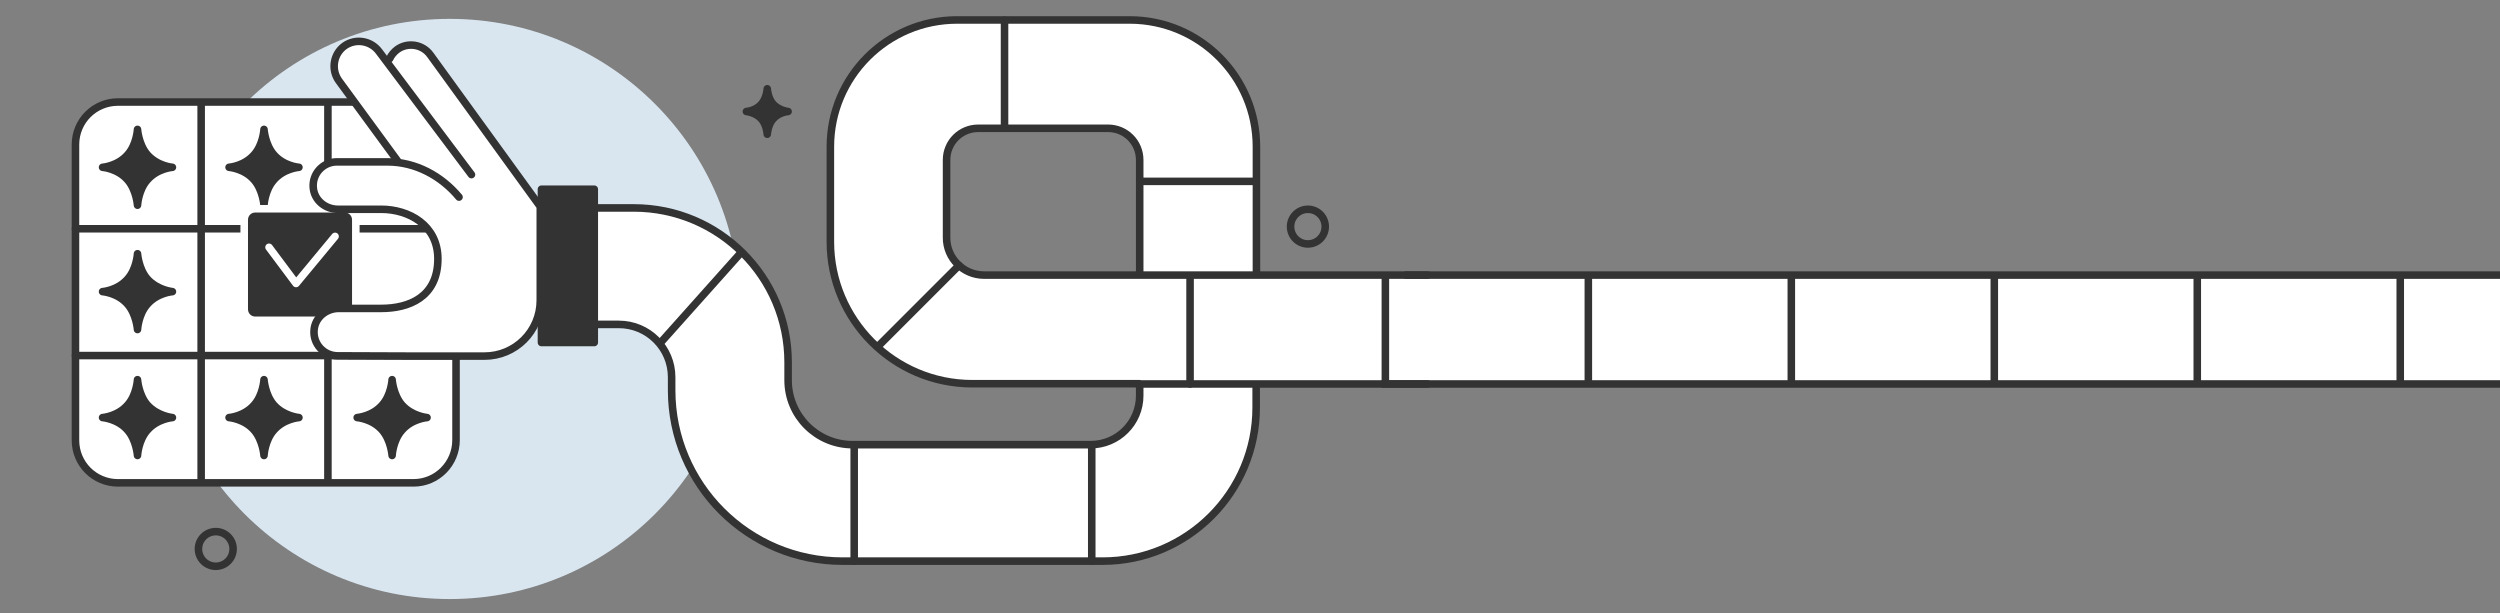
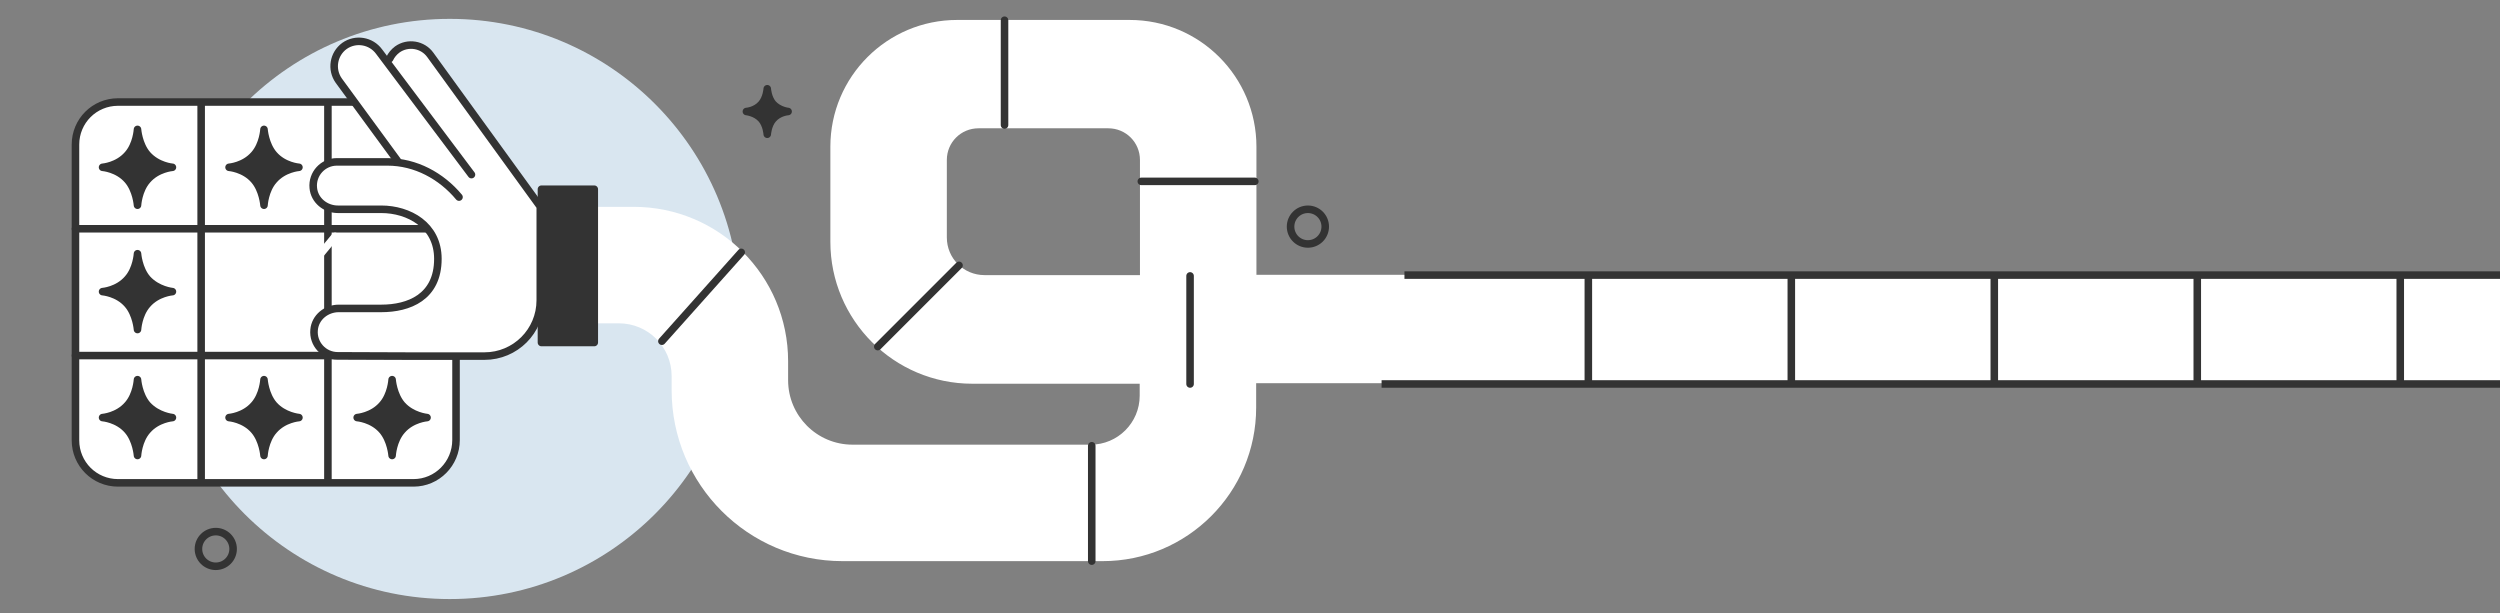
<svg xmlns="http://www.w3.org/2000/svg" width="530" height="130" viewBox="0 0 530 130" fill="none">
  <rect x="0" y="0" width="530" height="130" fill="#808080" stroke="none" />
  <g clip-path="url(#clip0_1784_6647)">
    <path d="M95.357 127C129.323 127 156.857 99.466 156.857 65.5C156.857 31.535 129.323 4 95.357 4C61.392 4 33.857 31.535 33.857 65.5C33.857 99.466 61.392 127 95.357 127Z" fill="#D9E6F0" />
    <path d="M87.664 102.366H25.015C20.02 102.366 16 98.346 16 93.35V30.644C16 25.648 20.02 21.629 25.015 21.629H87.664C92.66 21.629 96.679 25.648 96.679 30.644V93.293C96.679 98.289 92.66 102.366 87.664 102.366Z" fill="white" stroke="#333333" stroke-width="1.6" stroke-miterlimit="10" stroke-linecap="round" stroke-linejoin="round" />
    <path d="M42.645 21.916V102.193" stroke="#333333" stroke-width="1.6" stroke-miterlimit="10" stroke-linecap="round" stroke-linejoin="round" />
    <path d="M69.518 21.916V102.193" stroke="#333333" stroke-width="1.6" stroke-miterlimit="10" stroke-linecap="round" stroke-linejoin="round" />
    <path d="M96.335 48.503H16" stroke="#333333" stroke-width="1.6" stroke-miterlimit="10" stroke-linecap="round" stroke-linejoin="round" />
    <path d="M96.335 75.377H16" stroke="#333333" stroke-width="1.6" stroke-miterlimit="10" stroke-linecap="round" stroke-linejoin="round" />
    <path d="M31.217 59.126C29.379 57.001 29.15 53.786 29.15 53.786C29.15 53.786 28.977 57.001 27.082 59.126C24.958 61.595 21.742 61.825 21.742 61.825C21.742 61.825 24.958 62.055 27.082 64.524C28.92 66.648 29.15 69.864 29.15 69.864C29.15 69.864 29.322 66.648 31.217 64.524C33.342 62.055 36.557 61.825 36.557 61.825C36.557 61.825 33.399 61.538 31.217 59.126Z" fill="#333333" stroke="#333333" stroke-width="1.6" stroke-miterlimit="10" stroke-linecap="round" stroke-linejoin="round" />
    <path d="M31.217 85.828C29.379 83.703 29.15 80.487 29.15 80.487C29.15 80.487 28.977 83.703 27.082 85.828C24.958 88.297 21.742 88.526 21.742 88.526C21.742 88.526 24.958 88.756 27.082 91.225C28.92 93.35 29.15 96.566 29.15 96.566C29.15 96.566 29.322 93.35 31.217 91.225C33.342 88.756 36.557 88.526 36.557 88.526C36.557 88.526 33.399 88.239 31.217 85.828Z" fill="#333333" stroke="#333333" stroke-width="1.6" stroke-miterlimit="10" stroke-linecap="round" stroke-linejoin="round" />
    <path d="M31.217 32.769C29.379 30.644 29.15 27.429 29.15 27.429C29.15 27.429 28.977 30.644 27.082 32.769C24.958 35.238 21.742 35.468 21.742 35.468C21.742 35.468 24.958 35.698 27.082 38.167C28.92 40.291 29.15 43.507 29.15 43.507C29.15 43.507 29.322 40.291 31.217 38.167C33.342 35.698 36.557 35.468 36.557 35.468C36.557 35.468 33.399 35.238 31.217 32.769Z" fill="#333333" stroke="#333333" stroke-width="1.6" stroke-miterlimit="10" stroke-linecap="round" stroke-linejoin="round" />
    <path d="M58.033 32.769C56.196 30.644 55.966 27.429 55.966 27.429C55.966 27.429 55.794 30.644 53.899 32.769C51.774 35.238 48.559 35.468 48.559 35.468C48.559 35.468 51.774 35.698 53.899 38.167C55.736 40.291 55.966 43.507 55.966 43.507C55.966 43.507 56.138 40.291 58.033 38.167C60.158 35.698 63.374 35.468 63.374 35.468C63.374 35.468 60.158 35.238 58.033 32.769Z" fill="#333333" stroke="#333333" stroke-width="1.6" stroke-miterlimit="10" stroke-linecap="round" stroke-linejoin="round" />
    <path d="M58.033 85.828C56.196 83.703 55.966 80.487 55.966 80.487C55.966 80.487 55.794 83.703 53.899 85.828C51.774 88.297 48.559 88.526 48.559 88.526C48.559 88.526 51.774 88.756 53.899 91.225C55.736 93.35 55.966 96.566 55.966 96.566C55.966 96.566 56.138 93.35 58.033 91.225C60.158 88.756 63.374 88.526 63.374 88.526C63.374 88.526 60.158 88.239 58.033 85.828Z" fill="#333333" stroke="#333333" stroke-width="1.6" stroke-miterlimit="10" stroke-linecap="round" stroke-linejoin="round" />
    <path d="M85.195 85.828C83.357 83.703 83.127 80.487 83.127 80.487C83.127 80.487 82.955 83.703 81.06 85.828C78.935 88.297 75.72 88.526 75.72 88.526C75.72 88.526 78.935 88.756 81.06 91.225C82.898 93.35 83.127 96.566 83.127 96.566C83.127 96.566 83.3 93.35 85.195 91.225C87.319 88.756 90.535 88.526 90.535 88.526C90.535 88.526 87.319 88.239 85.195 85.828Z" fill="#333333" stroke="#333333" stroke-width="1.6" stroke-miterlimit="10" stroke-linecap="round" stroke-linejoin="round" />
    <path d="M302.942 58.264H266.364V58.322V31.103C266.364 16.288 254.362 4.229 239.49 4.229H202.912C188.096 4.229 176.038 16.231 176.038 31.103V51.259C176.038 67.854 189.532 81.349 206.127 81.349H241.615V83.875C241.615 89.617 236.963 94.269 231.221 94.269H180.746C173.166 94.269 167.08 88.124 167.08 80.602V76.582C167.08 58.494 152.437 43.851 134.349 43.851H120.452V68.543H131.19C137.392 68.543 142.388 73.539 142.388 79.741V82.727C142.388 102.71 158.581 118.961 178.622 118.961H233.748C251.721 118.961 266.306 104.375 266.306 86.402V81.463V81.234H530V58.264H302.942ZM241.672 58.322H241.5H208.711C204.29 58.322 200.729 54.762 200.729 50.34V33.917C200.729 30.185 203.715 27.199 207.448 27.199H234.954C238.686 27.199 241.672 30.185 241.672 33.917V58.322Z" fill="white" />
-     <path d="M266.307 81.463V86.402C266.307 104.375 251.721 118.961 233.748 118.961H178.622C158.638 118.961 142.388 102.767 142.388 82.727V79.97C142.388 73.769 137.392 68.773 131.19 68.773H120.452V44.081H134.349C152.437 44.081 167.08 58.724 167.08 76.812V80.602C167.08 88.182 173.224 94.269 180.746 94.269H231.221C236.963 94.269 241.615 89.617 241.615 83.875V81.349H206.127C189.532 81.349 176.038 67.854 176.038 51.259V31.103C176.038 16.288 188.039 4.229 202.912 4.229H239.49C254.305 4.229 266.364 16.231 266.364 31.103V58.322M302.655 81.406H240.983M241.442 58.322H302.655M208.654 58.322H241.615V33.917C241.615 30.185 238.629 27.199 234.896 27.199H207.391C203.658 27.199 200.672 30.185 200.672 33.917V50.398C200.672 54.762 204.232 58.322 208.654 58.322Z" stroke="#333333" stroke-width="1.6" stroke-miterlimit="10" stroke-linecap="round" stroke-linejoin="round" />
    <path d="M163.864 22.031C162.773 20.768 162.658 18.815 162.658 18.815C162.658 18.815 162.543 20.768 161.452 22.031C160.189 23.524 158.236 23.639 158.236 23.639C158.236 23.639 160.189 23.811 161.452 25.247C162.543 26.51 162.658 28.462 162.658 28.462C162.658 28.462 162.773 26.51 163.864 25.247C165.127 23.754 167.079 23.639 167.079 23.639C167.079 23.639 165.185 23.467 163.864 22.031Z" fill="#333333" stroke="#333333" stroke-width="1.6" stroke-miterlimit="10" stroke-linecap="round" stroke-linejoin="round" />
-     <path d="M54.129 67.912H73.078C74.399 67.912 75.433 66.878 75.433 65.557V46.608C75.433 45.287 74.399 44.253 73.078 44.253H54.129C52.808 44.253 51.774 45.287 51.774 46.608V65.557C51.774 66.878 52.808 67.912 54.129 67.912Z" fill="#333333" stroke="white" stroke-width="1.6" stroke-miterlimit="10" stroke-linecap="round" stroke-linejoin="round" />
    <path d="M57.034 52.426L62.764 60.096L71.034 50.116" stroke="white" stroke-width="1.6" stroke-miterlimit="10" stroke-linecap="round" stroke-linejoin="round" />
    <path d="M87.089 75.492L71.585 75.434C68.657 75.434 66.302 72.908 66.589 69.922C66.819 67.28 69.173 65.385 71.815 65.385H80.773C86.573 65.385 92.774 63.031 92.774 54.877C92.774 47.699 86.573 44.368 80.773 44.368H71.585C68.944 44.368 66.589 42.474 66.36 39.832C66.073 36.846 68.427 34.319 71.356 34.319H82.094C83.701 34.319 85.309 34.549 86.802 34.951L85.08 34.836L73.078 18.471C70.207 14.394 70.609 11.523 72.849 9.857C75.088 8.249 79.28 9.226 80.888 11.465L82.266 12.556L82.61 12.326C82.955 11.58 83.529 10.891 84.218 10.374C86.458 8.766 89.616 9.283 91.224 11.523L114.538 43.679V63.548C114.538 70.094 109.255 75.377 102.708 75.377L87.089 75.492Z" fill="white" />
    <path d="M99.952 37.018L80.371 10.948C78.648 8.594 75.375 8.077 73.021 9.742C70.666 11.465 70.15 14.738 71.815 17.092L84.391 34.262" stroke="#333333" stroke-width="1.6" stroke-miterlimit="10" stroke-linecap="round" stroke-linejoin="round" />
    <path d="M82.61 12.441C82.954 11.695 83.528 11.006 84.217 10.489C86.457 8.881 89.615 9.398 91.223 11.637L114.537 43.794V63.663C114.537 70.209 109.254 75.492 102.708 75.492H87.089L71.584 75.434C68.656 75.434 66.302 72.908 66.589 69.922C66.818 67.28 69.173 65.385 71.814 65.385H80.829C86.629 65.385 92.831 63.031 92.831 54.877C92.831 47.699 86.629 44.368 80.829 44.368H71.642C69 44.368 66.646 42.473 66.416 39.832C66.129 36.846 68.484 34.319 71.412 34.319H82.15C88.122 34.319 93.577 37.305 97.31 41.784" stroke="#333333" stroke-width="1.6" stroke-miterlimit="10" stroke-linecap="round" stroke-linejoin="round" />
    <path d="M125.986 72.614V40.113H114.789V72.614H125.986Z" fill="#333333" stroke="#333333" stroke-width="1.6" stroke-miterlimit="10" stroke-linecap="round" stroke-linejoin="round" />
    <path d="M140.32 72.333L157.145 53.498" stroke="#333333" stroke-width="1.6" stroke-miterlimit="10" stroke-linecap="round" stroke-linejoin="round" />
    <path d="M231.451 94.499V118.961" stroke="#333333" stroke-width="1.6" stroke-miterlimit="10" stroke-linecap="round" stroke-linejoin="round" />
-     <path d="M181.091 94.499V118.961" stroke="#333333" stroke-width="1.6" stroke-miterlimit="10" stroke-linecap="round" stroke-linejoin="round" />
    <path d="M241.959 38.454H266.019" stroke="#333333" stroke-width="1.6" stroke-miterlimit="10" stroke-linecap="round" stroke-linejoin="round" />
    <path d="M212.961 4.287V26.51" stroke="#333333" stroke-width="1.6" stroke-miterlimit="10" stroke-linecap="round" stroke-linejoin="round" />
    <path d="M203.313 56.255L186.086 73.482" stroke="#333333" stroke-width="1.6" stroke-miterlimit="10" stroke-linecap="round" stroke-linejoin="round" />
    <path d="M252.295 58.494V81.406" stroke="#333333" stroke-width="1.6" stroke-miterlimit="10" stroke-linecap="round" stroke-linejoin="round" />
-     <path d="M293.697 58.494V81.176" stroke="#333333" stroke-width="1.6" stroke-miterlimit="10" stroke-linecap="round" stroke-linejoin="round" />
    <path d="M277.275 51.718C279.304 51.718 280.95 50.073 280.95 48.043C280.95 46.014 279.304 44.368 277.275 44.368C275.245 44.368 273.6 46.014 273.6 48.043C273.6 50.073 275.245 51.718 277.275 51.718Z" stroke="#333333" stroke-width="1.6" stroke-miterlimit="10" stroke-linecap="round" stroke-linejoin="round" />
    <path d="M45.745 120.052C47.775 120.052 49.42 118.406 49.42 116.377C49.42 114.347 47.775 112.702 45.745 112.702C43.716 112.702 42.07 114.347 42.07 116.377C42.07 118.406 43.716 120.052 45.745 120.052Z" stroke="#333333" stroke-width="1.6" stroke-miterlimit="10" stroke-linecap="round" stroke-linejoin="round" />
    <path d="M298.543 58.322H530" stroke="#333333" stroke-width="1.6" stroke-miterlimit="10" stroke-linecap="square" stroke-linejoin="round" />
    <path d="M336.729 58.494V81.176" stroke="#333333" stroke-width="1.6" stroke-miterlimit="10" stroke-linecap="round" stroke-linejoin="round" />
    <path d="M379.76 58.494V81.176" stroke="#333333" stroke-width="1.6" stroke-miterlimit="10" stroke-linecap="round" stroke-linejoin="round" />
    <path d="M422.791 58.494V81.176" stroke="#333333" stroke-width="1.6" stroke-miterlimit="10" stroke-linecap="round" stroke-linejoin="round" />
    <path d="M465.822 58.494V81.176" stroke="#333333" stroke-width="1.6" stroke-miterlimit="10" stroke-linecap="round" stroke-linejoin="round" />
    <path d="M508.854 58.494V81.176" stroke="#333333" stroke-width="1.6" stroke-miterlimit="10" stroke-linecap="round" stroke-linejoin="round" />
    <path d="M530 81.406L293.697 81.406" stroke="#333333" stroke-width="1.6" stroke-miterlimit="10" stroke-linecap="square" stroke-linejoin="round" />
  </g>
  <defs>
    <clipPath id="clip0_1784_6647">
      <rect width="530" height="130" fill="white" />
    </clipPath>
  </defs>
</svg>